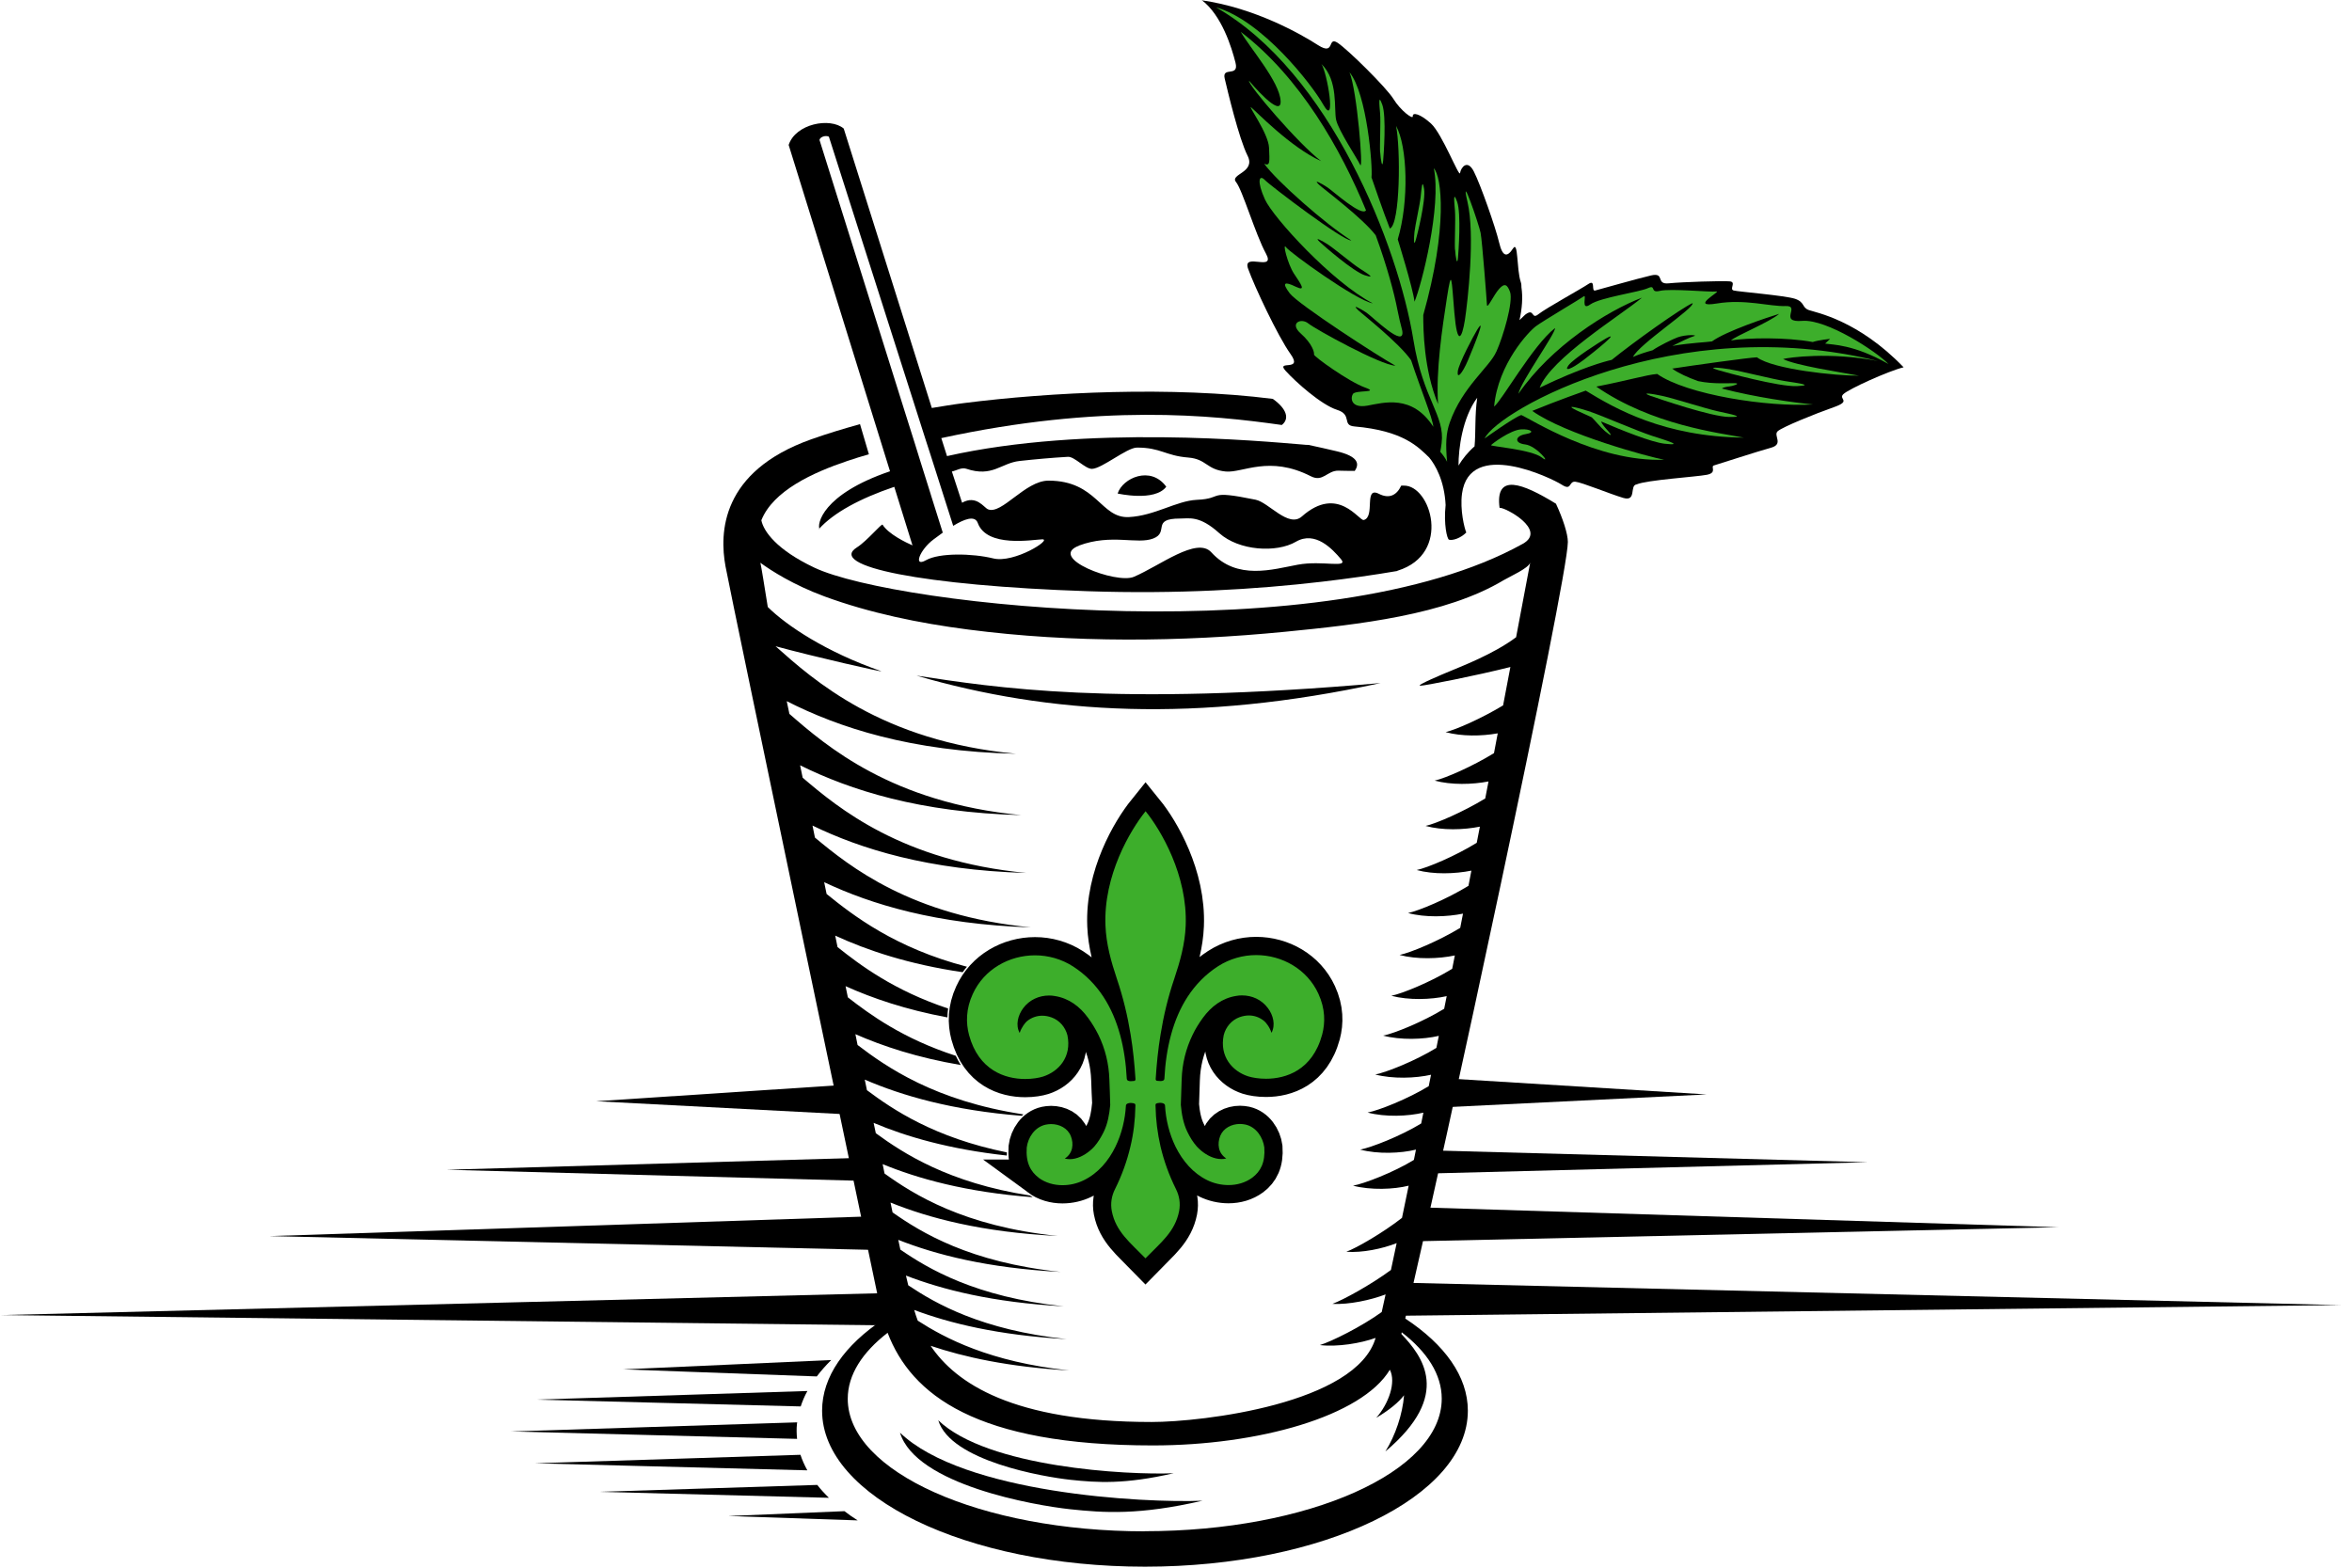
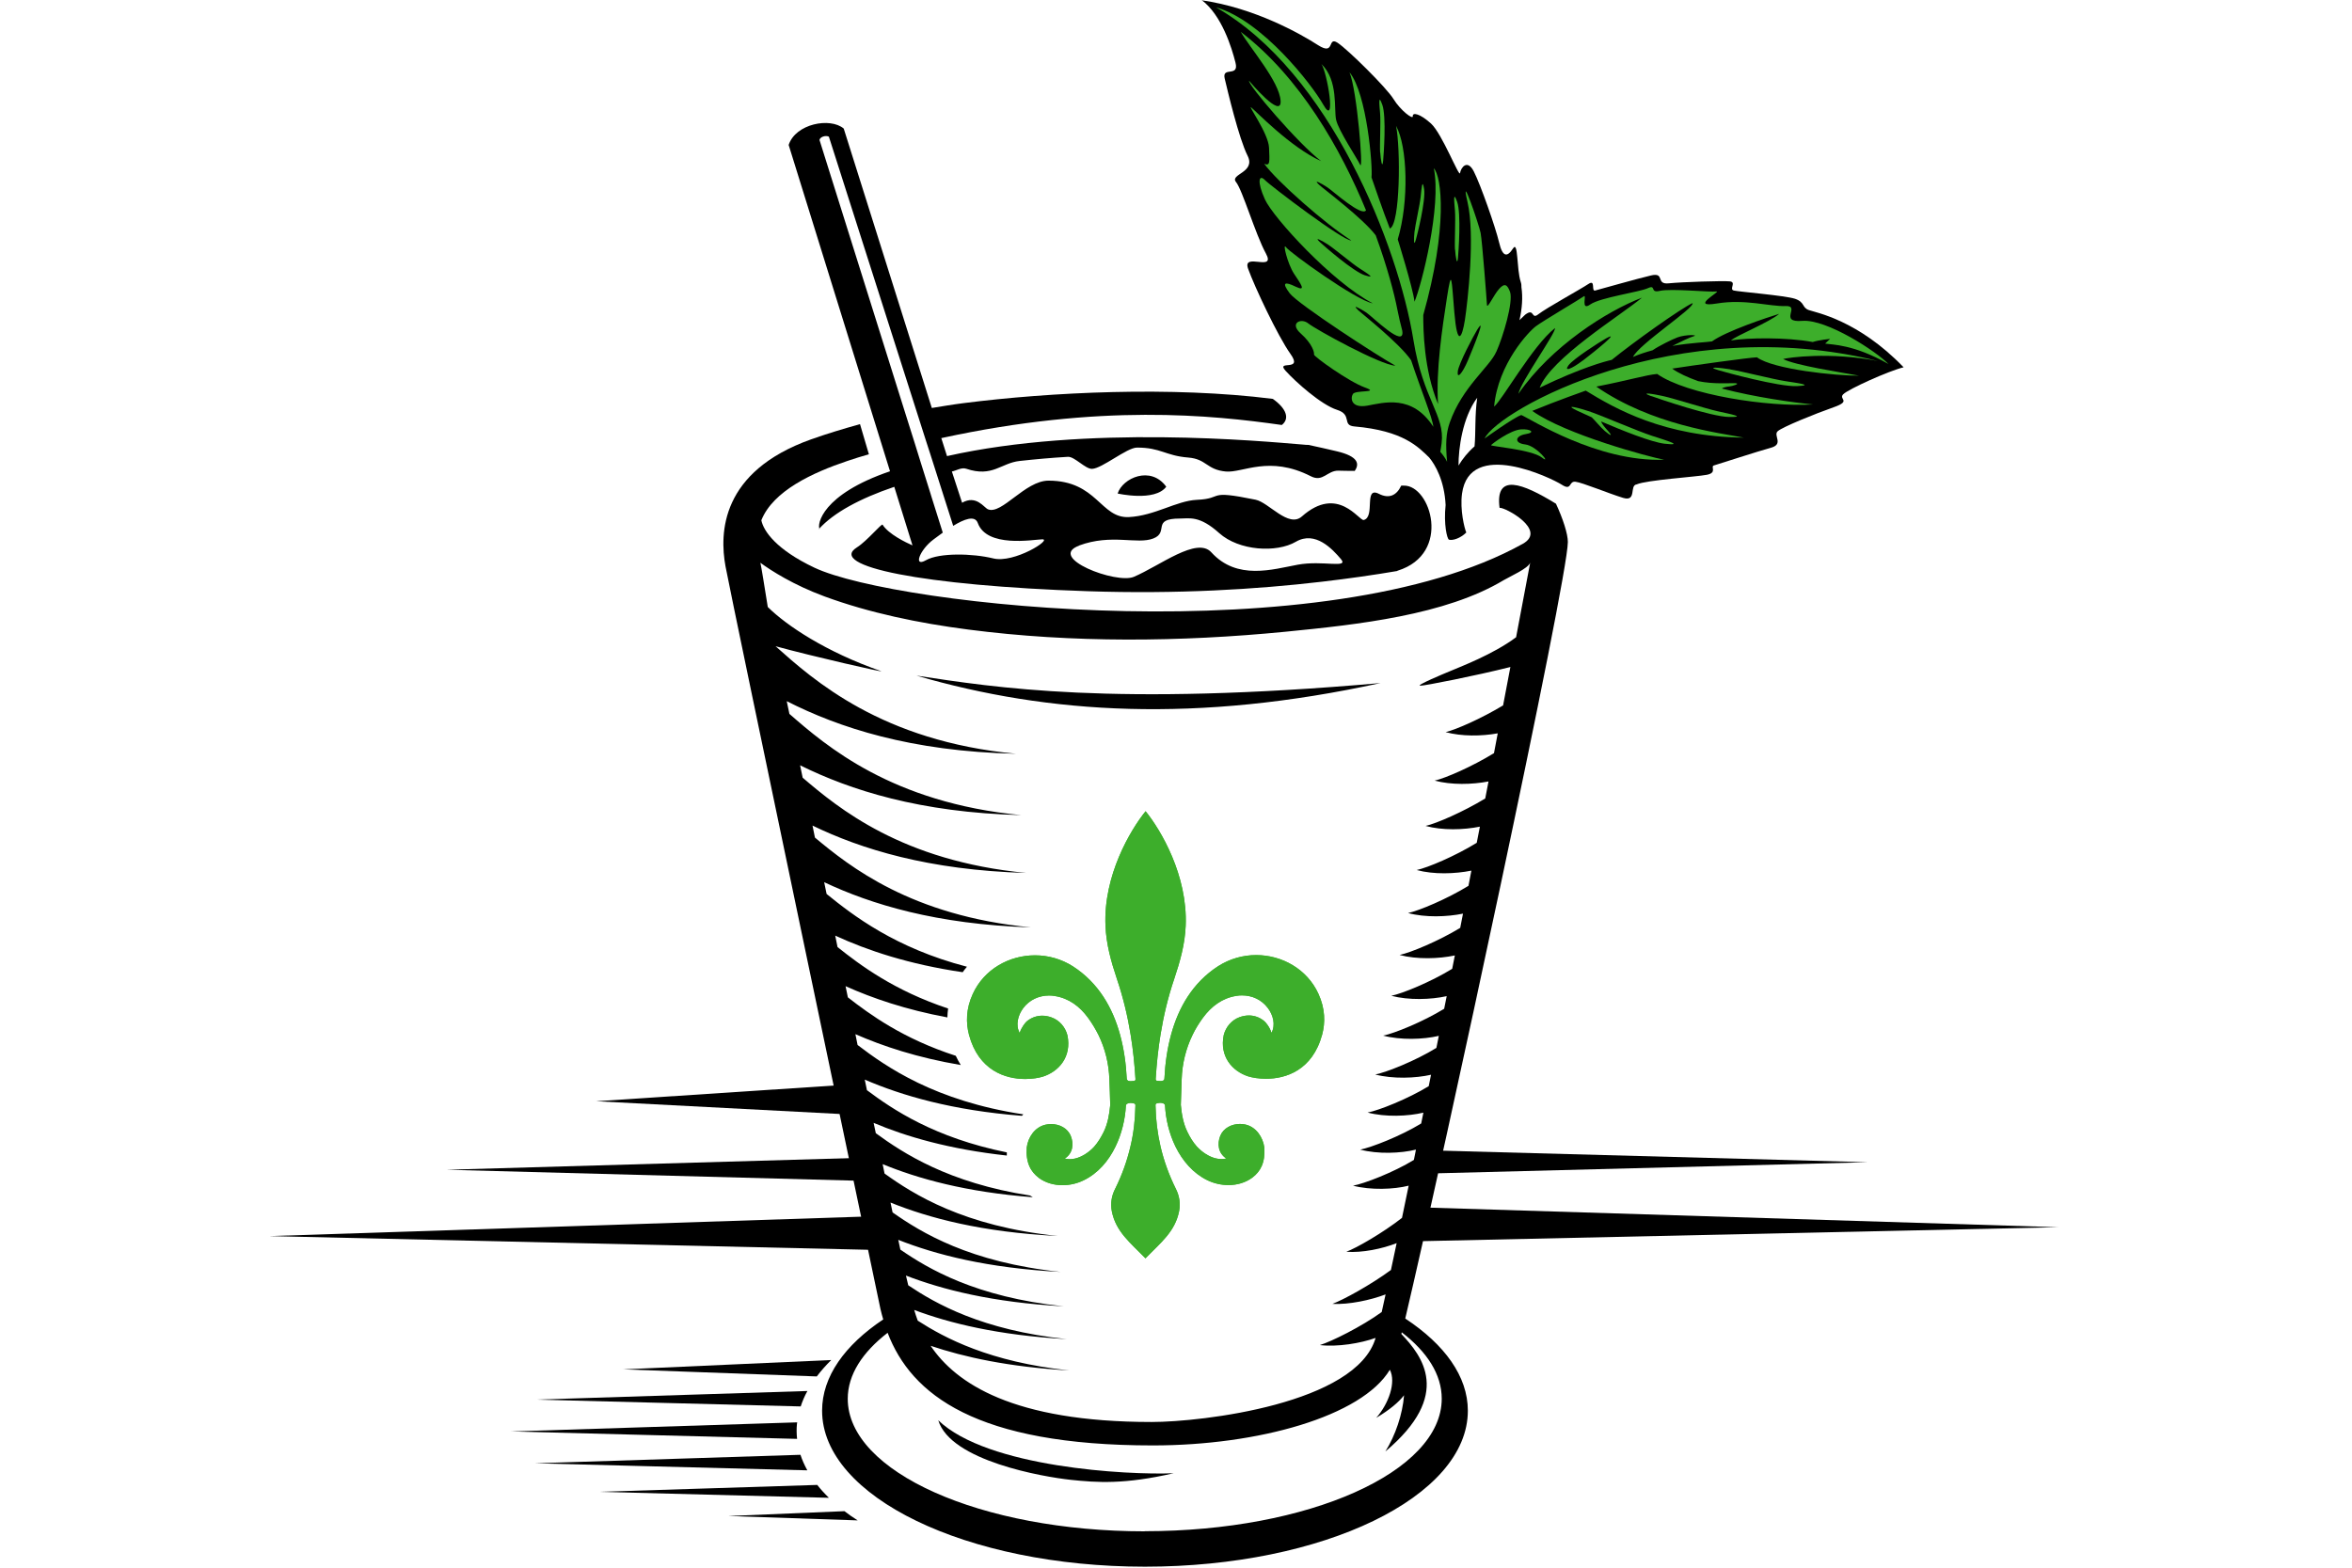
<svg xmlns="http://www.w3.org/2000/svg" width="117" height="78" viewBox="0 0 117 78" fill="none">
-   <path d="M0.067 65.431L44.703 65.951L44.438 64.808L44.087 64.337L0.067 65.431Z" fill="black" />
  <path d="M43.827 62.197L43.44 60.516L13.402 61.502L43.827 62.197Z" fill="black" />
  <path d="M43.029 58.757L42.763 57.609L22.216 58.201L43.029 58.757Z" fill="black" />
  <path d="M42.261 55.451L41.922 53.982L29.657 54.792L42.261 55.451Z" fill="black" />
-   <path d="M70.159 63.829L68.95 65.394L68.932 65.473L116.433 64.935L70.159 63.829Z" fill="black" />
  <path d="M70.183 60.057L69.784 61.774L102.385 61.06L70.183 60.057Z" fill="black" />
  <path d="M70.835 57.228L70.564 58.401L92.918 57.826L70.835 57.228Z" fill="black" />
-   <path d="M71.664 53.637L71.325 55.118L84.896 54.453L71.664 53.637Z" fill="black" />
  <path d="M40.63 68.484C40.841 68.206 41.083 67.933 41.349 67.668L31.006 68.133L40.623 68.484H40.63Z" fill="black" />
  <path d="M39.831 69.977C39.916 69.717 40.025 69.457 40.164 69.209L26.659 69.638L39.837 69.977H39.831Z" fill="black" />
  <path d="M39.65 71.585C39.625 71.343 39.619 71.095 39.644 70.847C39.644 70.823 39.656 70.793 39.656 70.769L25.426 71.222L39.65 71.591V71.585Z" fill="black" />
  <path d="M40.157 73.15C40.018 72.896 39.903 72.642 39.819 72.383L26.61 72.806L40.157 73.156V73.15Z" fill="black" />
  <path d="M41.234 74.523C41.022 74.317 40.823 74.1 40.654 73.882L29.803 74.226L41.234 74.523Z" fill="black" />
  <path d="M42.672 75.653C42.437 75.502 42.213 75.351 42.008 75.188L36.228 75.429L42.672 75.647V75.653Z" fill="black" />
  <path d="M59.774 0C60.777 0.756 61.273 2.376 61.46 3.119C61.648 3.863 60.777 3.288 60.922 3.905C61.067 4.522 61.629 6.891 62.059 7.744C62.488 8.59 61.164 8.656 61.484 9.055C61.805 9.448 62.452 11.661 62.971 12.61C63.491 13.559 61.775 12.525 62.089 13.377C62.397 14.236 63.552 16.708 64.198 17.615C64.845 18.522 63.443 17.887 63.951 18.449C64.459 19.012 65.728 20.142 66.508 20.39C67.294 20.638 66.731 21.163 67.378 21.218C69.808 21.429 70.552 22.239 71.096 22.765C71.392 23.122 71.852 23.902 71.912 25.129C71.809 26.078 71.984 26.822 72.081 26.852C72.263 26.906 72.656 26.779 72.94 26.495C72.849 26.29 72.619 25.365 72.728 24.561C73.103 21.816 77.165 23.781 77.685 24.113C78.199 24.446 78.023 23.932 78.368 23.968C78.707 24.005 80.061 24.567 80.744 24.772C81.433 24.978 81.046 24.144 81.415 24.101C81.904 23.884 84.365 23.727 84.903 23.624C85.441 23.521 85.072 23.213 85.259 23.158C85.453 23.104 87.454 22.451 88.1 22.276C88.747 22.094 88.197 21.665 88.433 21.454C88.675 21.242 90.301 20.583 91.214 20.263C92.126 19.942 91.443 19.87 91.691 19.616C91.945 19.362 93.934 18.461 94.695 18.274C92.429 15.922 90.337 15.554 89.98 15.427C89.624 15.3 89.793 15.034 89.291 14.865C88.784 14.701 86.48 14.514 86.245 14.454C86.003 14.393 86.39 14.036 86.051 14C85.707 13.964 83.663 14.03 83.004 14.097C82.346 14.163 82.841 13.541 82.134 13.704C81.427 13.867 79.577 14.399 79.353 14.454C79.136 14.508 79.396 13.873 79.009 14.133C78.622 14.393 76.911 15.33 76.53 15.632C76.156 15.935 76.349 15.294 75.871 15.656C75.799 15.723 75.696 15.82 75.587 15.928C75.72 15.342 75.757 14.78 75.684 14.296C75.684 14.218 75.684 14.127 75.648 14.024C75.436 13.384 75.533 11.939 75.261 12.368C74.983 12.797 74.747 12.809 74.572 12.06C74.396 11.31 73.641 9.164 73.314 8.529C72.988 7.895 72.668 8.348 72.631 8.608C72.595 8.868 71.743 6.656 71.186 6.148C70.63 5.646 70.262 5.58 70.28 5.779C70.304 5.978 69.663 5.489 69.319 4.927C68.974 4.364 67.058 2.472 66.538 2.128C66.012 1.789 66.429 2.793 65.571 2.249C64.718 1.699 62.433 0.393 59.768 0.012M72.553 23.164C72.553 22.312 72.746 20.783 73.484 19.791C73.357 20.656 73.417 21.532 73.351 22.209C73.018 22.499 72.758 22.826 72.553 23.164Z" fill="black" />
  <path d="M77.353 16.328C77.389 16.581 75.642 19.006 75.533 19.592C77.171 17.222 79.94 15.475 81.681 14.81C80.544 15.747 77.165 17.815 76.591 19.29C78.646 18.298 79.849 17.978 80.176 17.905C81.222 17.053 83.633 15.33 84.196 15.082C84.329 15.3 81.512 17.138 81.234 17.76C81.548 17.621 81.88 17.518 82.207 17.428C82.509 17.216 83.21 16.872 83.446 16.787C83.869 16.63 84.534 16.66 84.244 16.733C84.075 16.775 83.579 17.017 83.192 17.21C84.123 17.053 84.915 17.029 85.163 16.986C85.87 16.473 87.895 15.802 88.506 15.614C88.034 16.025 86.323 16.721 86.106 16.938C86.916 16.805 88.844 16.769 90.174 17.017C90.489 16.914 91.039 16.86 91.039 16.86L90.791 17.095C91.147 17.156 92.211 17.125 93.94 18.111C93.354 17.494 90.869 15.868 89.654 15.965C88.439 16.062 89.6 15.197 88.82 15.227C88.04 15.258 86.813 14.865 85.399 15.101C83.984 15.336 85.677 14.46 85.38 14.502C85.084 14.544 83.096 14.345 82.57 14.472C82.05 14.599 82.406 14.139 81.971 14.339C81.536 14.538 79.608 14.798 79.106 15.149C78.604 15.505 78.955 14.617 78.785 14.744C78.616 14.871 76.742 15.977 76.404 16.231C76.065 16.479 74.524 18.087 74.324 20.227C74.693 19.961 76.246 17.192 77.341 16.334M78.737 17.936C78.151 18.383 77.788 18.498 78.024 18.177C78.26 17.857 79.577 17.011 79.886 16.841C80.671 16.406 79.329 17.488 78.743 17.936" fill="#3DAE2B" />
  <path d="M72.383 12.416C72.407 12.785 72.486 13.275 72.528 12.822C72.552 12.562 72.692 10.627 72.486 10.041C72.274 9.454 72.341 10.041 72.377 10.476C72.413 10.917 72.353 12.048 72.377 12.416" fill="#3DAE2B" />
  <path d="M86.081 18.377C85.555 18.292 84.848 18.226 85.464 18.413C85.821 18.522 88.499 19.253 89.387 19.211C90.276 19.169 89.43 19.06 88.807 18.963C88.178 18.866 86.601 18.461 86.081 18.383" fill="#3DAE2B" />
  <path d="M70.431 11.933C70.497 11.703 70.932 9.974 70.842 9.406C70.751 8.838 70.715 9.382 70.672 9.781C70.63 10.186 70.4 11.201 70.364 11.534C70.328 11.872 70.316 12.326 70.431 11.927" fill="#3DAE2B" />
  <path d="M68.659 7.586C68.684 7.955 68.762 8.445 68.805 7.991C68.829 7.731 68.974 5.797 68.762 5.211C68.551 4.624 68.617 5.211 68.653 5.646C68.69 6.087 68.629 7.218 68.653 7.586" fill="#3DAE2B" />
  <path d="M93.438 17.966C83.361 15.469 74.517 20.408 73.853 21.816C73.853 21.816 75.34 20.746 75.678 20.65C76.107 20.825 79.444 22.995 82.781 22.874C82.031 22.735 77.854 21.611 76.222 20.444C77.425 19.948 78.882 19.435 78.882 19.435C80.351 20.335 82.775 21.726 86.746 21.774C85.519 21.538 82.177 21.151 79.408 19.235C81.046 18.915 81.874 18.655 82.436 18.606C83.905 19.64 87.949 20.263 90.192 20.124C89.189 20.027 87.297 19.761 85.658 19.332C85.683 19.283 85.912 19.235 86.015 19.229C86.16 19.217 86.614 19.084 86.317 19.066C86.069 19.054 85.247 19.126 84.474 18.963C83.954 18.776 83.5 18.57 83.18 18.34C84.195 18.183 87 17.79 87.399 17.778C88.209 18.377 91.347 18.703 92.477 18.691C91.516 18.516 89.328 18.183 88.699 17.863C88.965 17.79 91.008 17.494 93.444 17.966" fill="#3DAE2B" />
  <path d="M74.433 17.506C74.772 16.751 75.291 15.01 75.116 14.52C74.983 14.169 74.856 14.061 74.578 14.369C74.3 14.677 73.98 15.403 73.968 15.167C73.956 14.931 73.732 11.999 73.653 11.588C73.575 11.177 72.614 8.391 73 10.047C73.387 11.703 73.013 14.973 72.874 15.904C72.728 16.835 72.493 17.271 72.348 15.566C72.203 13.861 72.215 13.281 71.979 14.804C71.743 16.328 71.423 18.449 71.537 20.106C70.818 18.377 70.8 16.37 70.8 15.675C72.033 11.292 71.713 8.789 71.326 8.372C71.713 10.277 70.715 14.182 70.365 15.01C70.286 14.327 69.531 11.909 69.531 11.909C70.099 10.017 70.014 7.278 69.446 6.263C69.676 7.375 69.657 11.171 69.138 11.371C68.841 10.627 68.225 8.826 68.225 8.826C68.291 8.3 68.001 4.655 67.131 3.597C67.505 4.479 67.832 8.56 67.663 8.203C67.493 7.846 66.587 6.504 66.466 5.966C66.345 5.428 66.587 4.008 65.734 3.186C66.012 3.573 66.502 6.402 65.825 5.205C65.251 4.189 62.772 1.01 60.487 0.363C66.163 3.597 69.555 12.247 70.31 16.914C70.788 19.882 71.888 20.662 71.713 22.052C71.689 22.221 71.671 22.366 71.646 22.481C71.791 22.645 71.906 22.808 71.985 22.977C71.906 22.082 71.93 21.562 72.118 21.024C72.746 19.241 74.101 18.262 74.433 17.5M72.517 18.48C72.565 18.087 73.303 16.702 73.484 16.406C73.956 15.639 73.315 17.24 73.025 17.924C72.734 18.607 72.469 18.879 72.517 18.48Z" fill="#3DAE2B" />
  <path d="M67.553 15.421C67.221 15.112 67.656 15.348 67.964 15.548C68.266 15.747 69.917 17.397 69.754 16.448C69.663 16.098 69.578 15.747 69.512 15.403C69.361 14.617 69.01 13.281 68.436 11.709C67.783 10.845 65.8 9.37 65.619 9.194C65.292 8.886 65.728 9.122 66.03 9.321C66.314 9.509 67.74 10.802 67.952 10.464C66.701 7.423 64.676 3.845 61.72 1.584C62.197 2.412 63.648 4.062 63.703 5.017C63.763 5.972 62.137 4.02 62.137 4.02C62.028 4.159 64.615 7.193 65.722 8.016C64.21 7.345 62.439 5.495 62.24 5.344C62.04 5.193 63.098 6.637 63.128 7.345C63.158 8.052 63.189 8.276 62.886 8.149C63.521 9.019 65.933 11.153 67.221 11.963C66.828 11.999 63.195 9.243 62.917 8.953C62.633 8.662 62.512 9.013 62.923 9.92C63.334 10.826 66.278 14.049 68.291 15.094C67.438 14.937 64.168 12.568 63.974 12.302C63.781 12.03 64.047 13.118 64.367 13.613C64.694 14.109 65.014 14.532 64.458 14.266C63.902 13.994 63.745 14.049 64.156 14.592C64.567 15.137 68.635 17.772 69.415 18.195C68.671 18.165 65.437 16.382 65.081 16.092C64.724 15.802 64.12 16.074 64.706 16.593C65.292 17.113 65.389 17.549 65.365 17.639C65.341 17.73 67.1 18.993 67.892 19.277C68.683 19.561 67.426 19.392 67.299 19.604C67.172 19.809 67.203 20.323 68.013 20.184C68.823 20.039 70.243 19.598 71.301 21.236C71.253 20.765 70.703 19.453 70.195 17.923C69.608 17.071 67.74 15.602 67.553 15.427M67.898 13.698C67.305 13.504 65.848 12.223 65.661 12.048C65.329 11.739 65.764 11.975 66.072 12.175C66.38 12.374 67.245 13.105 67.62 13.347C67.988 13.589 68.496 13.891 67.904 13.698" fill="#3DAE2B" />
  <path d="M75.871 22.113C75.297 22.046 75.376 21.683 75.895 21.599C76.415 21.514 76.125 21.333 75.666 21.363C75.122 21.399 74.215 22.088 74.172 22.149C74.13 22.209 76.167 22.36 76.693 22.759C77.213 23.164 76.445 22.179 75.871 22.113Z" fill="#3DAE2B" />
  <path d="M82.146 19.707C82.496 19.834 85.12 20.734 86.014 20.746C86.903 20.759 86.069 20.601 85.446 20.462C84.824 20.323 83.276 19.828 82.756 19.713C82.236 19.598 81.535 19.483 82.14 19.713" fill="#3DAE2B" />
  <path d="M79.141 20.493C78.555 20.299 77.751 20.088 78.428 20.42C78.531 20.468 78.815 20.601 79.183 20.765C79.383 20.964 79.613 21.254 79.836 21.448C80.139 21.702 80.223 21.708 80.012 21.466C79.867 21.303 79.679 21.091 79.649 20.97C80.707 21.424 82.139 21.998 82.798 22.076C83.832 22.191 82.877 21.913 82.176 21.683C81.469 21.454 79.728 20.698 79.141 20.499" fill="#3DAE2B" />
  <path d="M51.667 58.6C52.012 58.854 52.429 58.969 52.852 58.969C53.221 58.969 53.584 58.884 53.904 58.727C54.617 58.382 55.143 57.766 55.488 57.053C55.802 56.412 55.971 55.686 56.008 55.015C56.008 54.919 56.129 54.876 56.25 54.876C56.328 54.876 56.413 54.894 56.461 54.925C56.491 54.973 56.479 55.015 56.479 55.046C56.467 55.729 56.389 56.4 56.231 57.053C56.062 57.772 55.808 58.479 55.47 59.156C55.294 59.501 55.234 59.876 55.307 60.262C55.506 61.284 56.231 61.834 56.981 62.608C57.731 61.834 58.456 61.284 58.656 60.256C58.728 59.87 58.668 59.495 58.492 59.15C58.154 58.467 57.9 57.766 57.731 57.047C57.58 56.388 57.495 55.723 57.483 55.039C57.483 55.009 57.471 54.967 57.501 54.919C57.549 54.888 57.634 54.87 57.712 54.87C57.833 54.87 57.954 54.913 57.954 55.009C57.99 55.68 58.16 56.406 58.474 57.047C58.825 57.76 59.351 58.376 60.058 58.721C60.378 58.878 60.747 58.963 61.11 58.963C61.533 58.963 61.95 58.848 62.295 58.594C62.706 58.286 62.947 57.838 62.893 57.089C62.827 56.593 62.494 56.073 61.956 55.952C61.865 55.934 61.775 55.922 61.684 55.922C61.267 55.922 60.856 56.128 60.699 56.52C60.548 56.907 60.59 57.373 61.001 57.639C60.922 57.663 60.838 57.669 60.753 57.669C60.39 57.669 60.034 57.482 59.762 57.258C59.683 57.191 59.605 57.119 59.538 57.047C59.345 56.829 59.194 56.581 59.066 56.315C58.861 55.898 58.782 55.432 58.74 54.973C58.74 54.931 58.782 53.728 58.782 53.704C58.807 52.93 58.988 52.18 59.327 51.485C59.465 51.195 59.641 50.911 59.84 50.639C60.257 50.071 60.801 49.66 61.497 49.551C61.593 49.532 61.69 49.526 61.781 49.526C62.282 49.526 62.754 49.732 63.074 50.161C63.334 50.506 63.461 50.995 63.25 51.388C63.165 51.104 62.966 50.868 62.893 50.808C62.663 50.615 62.397 50.524 62.125 50.524C61.974 50.524 61.817 50.554 61.666 50.608C61.273 50.748 60.977 51.092 60.874 51.503C60.656 52.567 61.303 53.299 62.089 53.553C62.301 53.619 62.615 53.673 62.978 53.673C63.963 53.673 65.287 53.256 65.77 51.479C65.928 50.887 65.928 50.191 65.583 49.442C65.021 48.215 63.77 47.52 62.488 47.52C61.835 47.52 61.176 47.701 60.59 48.076C59.333 48.892 58.625 50.125 58.257 51.473C58.063 52.18 57.96 52.924 57.924 53.655C57.924 53.764 57.827 53.788 57.725 53.788C57.67 53.788 57.61 53.782 57.561 53.776C57.519 53.776 57.489 53.734 57.489 53.691C57.537 52.942 57.61 52.204 57.731 51.473C57.882 50.548 58.099 49.623 58.414 48.698C58.704 47.834 58.946 46.969 58.982 46.057C59.085 43.554 57.743 41.293 56.987 40.362C56.231 41.299 54.883 43.56 54.992 46.063C55.029 46.975 55.27 47.84 55.56 48.704C55.875 49.635 56.092 50.554 56.243 51.479C56.364 52.211 56.437 52.948 56.485 53.697C56.485 53.746 56.455 53.782 56.413 53.782C56.364 53.782 56.304 53.794 56.25 53.794C56.147 53.794 56.056 53.77 56.05 53.661C56.014 52.936 55.911 52.192 55.718 51.485C55.349 50.137 54.642 48.904 53.384 48.088C52.804 47.713 52.139 47.532 51.486 47.532C50.205 47.532 48.953 48.221 48.391 49.454C48.047 50.197 48.047 50.899 48.204 51.491C48.681 53.262 50.011 53.685 50.996 53.685C51.359 53.685 51.673 53.631 51.885 53.565C52.671 53.311 53.318 52.585 53.1 51.515C52.997 51.104 52.701 50.76 52.308 50.621C52.157 50.566 52 50.536 51.849 50.536C51.577 50.536 51.305 50.627 51.081 50.814C51.009 50.874 50.809 51.116 50.724 51.394C50.507 51.002 50.64 50.512 50.894 50.167C51.208 49.744 51.686 49.532 52.187 49.532C52.284 49.532 52.375 49.539 52.471 49.557C53.167 49.666 53.711 50.071 54.128 50.645C54.327 50.917 54.496 51.201 54.642 51.491C54.98 52.186 55.161 52.93 55.186 53.71C55.186 53.734 55.234 54.937 55.228 54.979C55.186 55.432 55.107 55.904 54.902 56.321C54.769 56.587 54.623 56.835 54.43 57.053C54.364 57.125 54.291 57.198 54.206 57.264C53.934 57.488 53.578 57.675 53.215 57.675C53.13 57.675 53.052 57.663 52.967 57.645C53.378 57.379 53.42 56.913 53.269 56.527C53.112 56.128 52.701 55.928 52.284 55.928C52.193 55.928 52.103 55.94 52.012 55.958C51.468 56.079 51.136 56.599 51.075 57.095C51.021 57.844 51.269 58.298 51.673 58.6" fill="#3DAE2B" />
-   <path d="M51.667 58.6C52.012 58.854 52.429 58.969 52.852 58.969C53.221 58.969 53.584 58.884 53.904 58.727C54.617 58.382 55.143 57.766 55.488 57.053C55.802 56.412 55.971 55.686 56.008 55.015C56.008 54.919 56.129 54.876 56.25 54.876C56.328 54.876 56.413 54.894 56.461 54.925C56.491 54.973 56.479 55.015 56.479 55.046C56.467 55.729 56.389 56.4 56.231 57.053C56.062 57.772 55.808 58.479 55.47 59.156C55.294 59.501 55.234 59.876 55.307 60.262C55.506 61.284 56.231 61.834 56.981 62.608C57.731 61.834 58.456 61.284 58.656 60.256C58.728 59.87 58.668 59.495 58.492 59.15C58.154 58.467 57.9 57.766 57.731 57.047C57.58 56.388 57.495 55.723 57.483 55.039C57.483 55.009 57.471 54.967 57.501 54.919C57.549 54.888 57.634 54.87 57.712 54.87C57.833 54.87 57.954 54.913 57.954 55.009C57.99 55.68 58.16 56.406 58.474 57.047C58.825 57.76 59.351 58.376 60.058 58.721C60.378 58.878 60.747 58.963 61.11 58.963C61.533 58.963 61.95 58.848 62.295 58.594C62.706 58.286 62.947 57.838 62.893 57.089C62.827 56.593 62.494 56.073 61.956 55.952C61.865 55.934 61.775 55.922 61.684 55.922C61.267 55.922 60.856 56.128 60.699 56.52C60.548 56.907 60.59 57.373 61.001 57.639C60.922 57.663 60.838 57.669 60.753 57.669C60.39 57.669 60.034 57.482 59.762 57.258C59.683 57.191 59.605 57.119 59.538 57.047C59.345 56.829 59.194 56.581 59.066 56.315C58.861 55.898 58.782 55.432 58.74 54.973C58.74 54.931 58.782 53.728 58.782 53.704C58.807 52.93 58.988 52.18 59.327 51.485C59.465 51.195 59.641 50.911 59.84 50.639C60.257 50.071 60.801 49.66 61.497 49.551C61.593 49.532 61.69 49.526 61.781 49.526C62.282 49.526 62.754 49.732 63.074 50.161C63.334 50.506 63.461 50.995 63.25 51.388C63.165 51.104 62.966 50.868 62.893 50.808C62.663 50.615 62.397 50.524 62.125 50.524C61.974 50.524 61.817 50.554 61.666 50.608C61.273 50.748 60.977 51.092 60.874 51.503C60.656 52.567 61.303 53.299 62.089 53.553C62.301 53.619 62.615 53.673 62.978 53.673C63.963 53.673 65.287 53.256 65.77 51.479C65.928 50.887 65.928 50.191 65.583 49.442C65.021 48.215 63.77 47.52 62.488 47.52C61.835 47.52 61.176 47.701 60.59 48.076C59.333 48.892 58.625 50.125 58.257 51.473C58.063 52.18 57.96 52.924 57.924 53.655C57.924 53.764 57.827 53.788 57.725 53.788C57.67 53.788 57.61 53.782 57.561 53.776C57.519 53.776 57.489 53.734 57.489 53.691C57.537 52.942 57.61 52.204 57.731 51.473C57.882 50.548 58.099 49.623 58.414 48.698C58.704 47.834 58.946 46.969 58.982 46.057C59.085 43.554 57.743 41.293 56.987 40.362C56.231 41.299 54.883 43.56 54.992 46.063C55.029 46.975 55.27 47.84 55.56 48.704C55.875 49.635 56.092 50.554 56.243 51.479C56.364 52.211 56.437 52.948 56.485 53.697C56.485 53.746 56.455 53.782 56.413 53.782C56.364 53.782 56.304 53.794 56.25 53.794C56.147 53.794 56.056 53.77 56.05 53.661C56.014 52.936 55.911 52.192 55.718 51.485C55.349 50.137 54.642 48.904 53.384 48.088C52.804 47.713 52.139 47.532 51.486 47.532C50.205 47.532 48.953 48.221 48.391 49.454C48.047 50.197 48.047 50.899 48.204 51.491C48.681 53.262 50.011 53.685 50.996 53.685C51.359 53.685 51.673 53.631 51.885 53.565C52.671 53.311 53.318 52.585 53.1 51.515C52.997 51.104 52.701 50.76 52.308 50.621C52.157 50.566 52 50.536 51.849 50.536C51.577 50.536 51.305 50.627 51.081 50.814C51.009 50.874 50.809 51.116 50.724 51.394C50.507 51.002 50.64 50.512 50.894 50.167C51.208 49.744 51.686 49.532 52.187 49.532C52.284 49.532 52.375 49.539 52.471 49.557C53.167 49.666 53.711 50.071 54.128 50.645C54.327 50.917 54.496 51.201 54.642 51.491C54.98 52.186 55.161 52.93 55.186 53.71C55.186 53.734 55.234 54.937 55.228 54.979C55.186 55.432 55.107 55.904 54.902 56.321C54.769 56.587 54.623 56.835 54.43 57.053C54.364 57.125 54.291 57.198 54.206 57.264C53.934 57.488 53.578 57.675 53.215 57.675C53.13 57.675 53.052 57.663 52.967 57.645C53.378 57.379 53.42 56.913 53.269 56.527C53.112 56.128 52.701 55.928 52.284 55.928C52.193 55.928 52.103 55.94 52.012 55.958C51.468 56.079 51.136 56.599 51.075 57.095C51.021 57.844 51.269 58.298 51.673 58.6H51.667Z" stroke="black" stroke-width="1.813" stroke-miterlimit="10" />
  <path d="M51.667 58.6C52.012 58.854 52.429 58.969 52.852 58.969C53.221 58.969 53.584 58.884 53.904 58.727C54.617 58.382 55.143 57.766 55.488 57.053C55.802 56.412 55.971 55.686 56.008 55.015C56.008 54.919 56.129 54.876 56.25 54.876C56.328 54.876 56.413 54.894 56.461 54.925C56.491 54.973 56.479 55.015 56.479 55.046C56.467 55.729 56.389 56.4 56.231 57.053C56.062 57.772 55.808 58.479 55.47 59.156C55.294 59.501 55.234 59.876 55.307 60.262C55.506 61.284 56.231 61.834 56.981 62.608C57.731 61.834 58.456 61.284 58.656 60.256C58.728 59.87 58.668 59.495 58.492 59.15C58.154 58.467 57.9 57.766 57.731 57.047C57.58 56.388 57.495 55.723 57.483 55.039C57.483 55.009 57.471 54.967 57.501 54.919C57.549 54.888 57.634 54.87 57.712 54.87C57.833 54.87 57.954 54.913 57.954 55.009C57.99 55.68 58.16 56.406 58.474 57.047C58.825 57.76 59.351 58.376 60.058 58.721C60.378 58.878 60.747 58.963 61.11 58.963C61.533 58.963 61.95 58.848 62.295 58.594C62.706 58.286 62.947 57.838 62.893 57.089C62.827 56.593 62.494 56.073 61.956 55.952C61.865 55.934 61.775 55.922 61.684 55.922C61.267 55.922 60.856 56.128 60.699 56.52C60.548 56.907 60.59 57.373 61.001 57.639C60.922 57.663 60.838 57.669 60.753 57.669C60.39 57.669 60.034 57.482 59.762 57.258C59.683 57.191 59.605 57.119 59.538 57.047C59.345 56.829 59.194 56.581 59.066 56.315C58.861 55.898 58.782 55.432 58.74 54.973C58.74 54.931 58.782 53.728 58.782 53.704C58.807 52.93 58.988 52.18 59.327 51.485C59.465 51.195 59.641 50.911 59.84 50.639C60.257 50.071 60.801 49.66 61.497 49.551C61.593 49.532 61.69 49.526 61.781 49.526C62.282 49.526 62.754 49.732 63.074 50.161C63.334 50.506 63.461 50.995 63.25 51.388C63.165 51.104 62.966 50.868 62.893 50.808C62.663 50.615 62.397 50.524 62.125 50.524C61.974 50.524 61.817 50.554 61.666 50.608C61.273 50.748 60.977 51.092 60.874 51.503C60.656 52.567 61.303 53.299 62.089 53.553C62.301 53.619 62.615 53.673 62.978 53.673C63.963 53.673 65.287 53.256 65.77 51.479C65.928 50.887 65.928 50.191 65.583 49.442C65.021 48.215 63.77 47.52 62.488 47.52C61.835 47.52 61.176 47.701 60.59 48.076C59.333 48.892 58.625 50.125 58.257 51.473C58.063 52.18 57.96 52.924 57.924 53.655C57.924 53.764 57.827 53.788 57.725 53.788C57.67 53.788 57.61 53.782 57.561 53.776C57.519 53.776 57.489 53.734 57.489 53.691C57.537 52.942 57.61 52.204 57.731 51.473C57.882 50.548 58.099 49.623 58.414 48.698C58.704 47.834 58.946 46.969 58.982 46.057C59.085 43.554 57.743 41.293 56.987 40.362C56.231 41.299 54.883 43.56 54.992 46.063C55.029 46.975 55.27 47.84 55.56 48.704C55.875 49.635 56.092 50.554 56.243 51.479C56.364 52.211 56.437 52.948 56.485 53.697C56.485 53.746 56.455 53.782 56.413 53.782C56.364 53.782 56.304 53.794 56.25 53.794C56.147 53.794 56.056 53.77 56.05 53.661C56.014 52.936 55.911 52.192 55.718 51.485C55.349 50.137 54.642 48.904 53.384 48.088C52.804 47.713 52.139 47.532 51.486 47.532C50.205 47.532 48.953 48.221 48.391 49.454C48.047 50.197 48.047 50.899 48.204 51.491C48.681 53.262 50.011 53.685 50.996 53.685C51.359 53.685 51.673 53.631 51.885 53.565C52.671 53.311 53.318 52.585 53.1 51.515C52.997 51.104 52.701 50.76 52.308 50.621C52.157 50.566 52 50.536 51.849 50.536C51.577 50.536 51.305 50.627 51.081 50.814C51.009 50.874 50.809 51.116 50.724 51.394C50.507 51.002 50.64 50.512 50.894 50.167C51.208 49.744 51.686 49.532 52.187 49.532C52.284 49.532 52.375 49.539 52.471 49.557C53.167 49.666 53.711 50.071 54.128 50.645C54.327 50.917 54.496 51.201 54.642 51.491C54.98 52.186 55.161 52.93 55.186 53.71C55.186 53.734 55.234 54.937 55.228 54.979C55.186 55.432 55.107 55.904 54.902 56.321C54.769 56.587 54.623 56.835 54.43 57.053C54.364 57.125 54.291 57.198 54.206 57.264C53.934 57.488 53.578 57.675 53.215 57.675C53.13 57.675 53.052 57.663 52.967 57.645C53.378 57.379 53.42 56.913 53.269 56.527C53.112 56.128 52.701 55.928 52.284 55.928C52.193 55.928 52.103 55.94 52.012 55.958C51.468 56.079 51.136 56.599 51.075 57.095C51.021 57.844 51.269 58.298 51.673 58.6" fill="#3DAE2B" />
  <path d="M55.597 24.555C55.597 24.555 57.446 24.978 58.015 24.216C57.241 23.152 55.844 23.781 55.597 24.555Z" fill="black" />
  <path d="M40.738 26.32C41.469 25.51 42.775 24.802 44.486 24.222L45.392 27.136C45.072 26.997 44.195 26.574 43.905 26.108C43.869 26.017 43.131 26.918 42.63 27.233C41.143 28.163 45.846 29.137 54.097 29.415C58.558 29.566 62.499 29.324 65.758 28.943C67.1 28.786 68.363 28.605 69.5 28.411C69.5 28.411 69.5 28.399 69.53 28.393C72.232 27.547 71.168 24.131 69.832 24.162C69.784 24.162 69.748 24.162 69.705 24.162C69.469 24.663 69.089 24.821 68.599 24.573C67.819 24.174 68.43 25.709 67.843 25.872C67.608 25.939 66.562 24.101 64.76 25.697C64.095 26.284 63.116 24.996 62.457 24.863C59.949 24.349 60.94 24.808 59.532 24.869C58.522 24.917 57.446 25.661 56.158 25.727C54.744 25.8 54.581 23.914 52.157 23.914C50.996 23.914 49.829 25.625 49.146 25.34C48.947 25.256 48.566 24.609 47.859 25.014L47.351 23.46C47.581 23.412 47.828 23.243 48.064 23.322C49.376 23.763 49.787 23.037 50.724 22.935C51.498 22.85 52.302 22.777 53.124 22.729C53.456 22.711 53.988 23.34 54.327 23.328C54.822 23.309 56.056 22.276 56.551 22.27C57.736 22.264 57.972 22.675 59.108 22.765C60.027 22.838 60.015 23.37 60.976 23.46C61.822 23.539 63.134 22.638 65.208 23.696C65.812 24.005 66.018 23.412 66.574 23.418C66.779 23.418 67.076 23.436 67.39 23.43C67.644 23.074 67.553 22.705 66.513 22.457C66.012 22.336 65.534 22.233 65.093 22.137C65.002 22.137 64.912 22.131 64.809 22.119C62.735 21.949 54.061 21.127 47.109 22.693L46.825 21.798C54.762 20.075 60.269 20.65 63.763 21.145C64.162 20.837 64.005 20.335 63.316 19.846C58.28 19.211 52.265 19.507 47.937 20.057C47.405 20.124 46.879 20.214 46.353 20.299L41.971 6.396C41.294 5.827 39.577 6.154 39.232 7.212L44.274 23.448C40.865 24.609 40.641 26.102 40.768 26.32M53.68 27.142C55.294 26.543 56.569 27.106 57.373 26.791C58.177 26.477 57.252 25.8 58.697 25.8C59.169 25.8 59.664 25.637 60.65 26.525C61.635 27.408 63.503 27.517 64.464 26.954C65.431 26.392 66.284 27.323 66.701 27.813C67.118 28.302 65.8 27.867 64.555 28.097C63.31 28.327 61.538 28.889 60.257 27.48C59.538 26.689 57.7 28.151 56.4 28.701C55.524 29.07 52.066 27.746 53.68 27.148M40.762 6.982C40.774 6.813 41.07 6.716 41.233 6.801C41.288 6.976 46.063 21.931 46.063 21.931L46.263 22.548L46.607 23.624L46.982 24.802L47.417 26.163C47.961 25.83 48.493 25.625 48.638 26.017C49.086 27.263 51.371 26.852 51.842 26.834C52.38 26.816 50.446 28.043 49.406 27.783C48.366 27.529 46.722 27.499 46.063 27.873C45.404 28.248 45.761 27.341 46.438 26.84C46.571 26.743 46.734 26.622 46.898 26.501L46.323 24.675L46.287 24.555L45.797 22.995L45.501 22.04L45.03 20.547C45.03 20.547 40.816 7.127 40.768 6.97" fill="black" />
  <path d="M68.678 33.985C55.33 35.158 49.485 34.203 45.592 33.616C52.193 35.538 59.532 35.98 68.678 33.985Z" fill="black" />
-   <path d="M44.77 71.282C45.555 73.882 51.486 74.903 53.227 75.091C54.919 75.272 56.672 75.393 59.816 74.668C56.853 74.789 47.913 74.305 44.77 71.282Z" fill="black" />
  <path d="M53.257 73.628C54.575 73.767 55.935 73.864 58.383 73.301C56.08 73.398 49.116 73.017 46.674 70.666C47.284 72.691 51.903 73.483 53.257 73.628Z" fill="black" />
  <path d="M69.905 65.6C71.797 57.584 77.981 28.907 77.993 26.967C77.993 26.556 77.74 25.788 77.401 25.062C75.727 24.035 74.366 23.521 74.596 25.268C74.844 25.22 76.99 26.368 75.751 27.057C66.018 32.48 44.577 30.171 40.508 28.242C38.622 27.348 37.982 26.429 37.873 25.885C38.459 24.422 40.424 23.515 42.153 22.935C42.503 22.814 42.866 22.705 43.223 22.602C43.072 22.094 42.926 21.587 42.781 21.103C41.959 21.333 41.149 21.575 40.351 21.859C35.848 23.461 35.787 26.525 36.09 28.176C36.392 29.826 43.797 65.123 43.797 65.123C43.839 65.298 43.882 65.473 43.936 65.648C42.026 66.924 40.895 68.49 40.895 70.188C40.895 74.474 48.083 77.95 56.957 77.95C65.831 77.95 73.018 74.474 73.018 70.188C73.018 68.478 71.858 66.894 69.917 65.612M43.882 57.911C45.653 58.642 48.047 59.313 51.377 59.567C51.329 59.543 51.287 59.507 51.238 59.483C47.176 58.854 44.915 57.367 43.567 56.382C43.531 56.212 43.495 56.043 43.458 55.868C45.078 56.551 47.212 57.179 50.084 57.494C50.084 57.439 50.084 57.385 50.084 57.337C46.475 56.605 44.401 55.197 43.126 54.242C43.09 54.066 43.053 53.891 43.017 53.716C44.867 54.514 47.364 55.245 50.833 55.517C50.858 55.493 50.882 55.469 50.906 55.445C46.499 54.774 44.087 53.081 42.66 51.993C42.624 51.812 42.588 51.636 42.552 51.455C43.918 52.053 45.623 52.622 47.793 52.99C47.702 52.845 47.617 52.688 47.545 52.531C44.909 51.678 43.265 50.469 42.177 49.623C42.141 49.442 42.104 49.255 42.062 49.067C43.398 49.666 45.048 50.234 47.128 50.621C47.128 50.469 47.146 50.325 47.164 50.179C44.456 49.279 42.769 48.003 41.663 47.121C41.621 46.933 41.584 46.74 41.548 46.552C43.15 47.29 45.211 47.979 47.889 48.372C47.956 48.281 48.022 48.184 48.101 48.1C44.522 47.169 42.425 45.537 41.119 44.479C41.077 44.279 41.04 44.086 40.998 43.893C43.331 44.993 46.566 45.99 51.281 46.141C45.326 45.567 42.261 43.107 40.539 41.674C40.496 41.475 40.454 41.275 40.418 41.076C42.824 42.242 46.179 43.294 51.051 43.433C44.867 42.841 41.699 40.205 39.928 38.694C39.886 38.488 39.843 38.277 39.801 38.077C42.292 39.31 45.755 40.429 50.803 40.556C44.365 39.945 41.089 37.104 39.269 35.52C39.227 35.309 39.179 35.091 39.136 34.886C41.711 36.197 45.302 37.388 50.543 37.503C43.857 36.88 40.46 33.828 38.58 32.153C40.478 32.673 44.051 33.483 43.827 33.392C41.089 32.437 39.136 31.132 38.193 30.201C38.042 29.27 37.873 28.188 37.825 28C38.35 28.387 39.463 29.101 41.016 29.675C43.253 30.497 45.701 31.005 48.179 31.325C53.348 31.996 58.722 31.942 63.921 31.434C67.554 31.077 71.906 30.606 74.802 28.865C75.098 28.689 76.035 28.278 76.119 27.994C76.119 27.994 75.853 29.409 75.418 31.706C74.258 32.57 72.668 33.163 71.96 33.465C71.96 33.465 70.377 34.118 70.655 34.118C70.885 34.118 73.405 33.622 75.134 33.187C75.019 33.785 74.898 34.426 74.771 35.097C73.689 35.75 72.438 36.3 71.912 36.427C72.71 36.645 73.695 36.633 74.505 36.487C74.445 36.808 74.379 37.14 74.318 37.473C73.224 38.144 71.906 38.718 71.368 38.839C72.196 39.063 73.23 39.038 74.046 38.881C73.992 39.159 73.937 39.444 73.883 39.728C72.789 40.393 71.453 40.973 70.915 41.094C71.755 41.324 72.801 41.293 73.617 41.13C73.568 41.396 73.514 41.662 73.46 41.934C72.378 42.599 71.017 43.173 70.473 43.288C71.32 43.518 72.384 43.481 73.194 43.318C73.145 43.566 73.097 43.82 73.049 44.074C71.973 44.733 70.588 45.313 70.044 45.428C70.897 45.658 71.979 45.621 72.777 45.458C72.728 45.694 72.686 45.93 72.638 46.166C71.568 46.818 70.171 47.399 69.621 47.514C70.48 47.743 71.574 47.707 72.371 47.538C72.329 47.761 72.287 47.985 72.239 48.203C71.175 48.855 69.76 49.436 69.21 49.545C70.075 49.774 71.181 49.738 71.966 49.563C71.924 49.774 71.882 49.986 71.84 50.191C70.788 50.838 69.355 51.419 68.805 51.527C69.675 51.757 70.794 51.721 71.574 51.539C71.531 51.739 71.495 51.938 71.453 52.138C70.413 52.779 68.968 53.353 68.412 53.462C69.289 53.691 70.413 53.649 71.187 53.474C71.15 53.661 71.114 53.855 71.072 54.042C70.044 54.671 68.587 55.251 68.031 55.354C68.914 55.59 70.044 55.541 70.806 55.36C70.77 55.541 70.733 55.723 70.697 55.898C69.681 56.521 68.213 57.095 67.662 57.198C68.545 57.433 69.688 57.385 70.437 57.198C70.401 57.373 70.365 57.542 70.334 57.711C69.331 58.328 67.856 58.896 67.306 58.993C68.188 59.223 69.331 59.18 70.074 58.993C69.96 59.543 69.851 60.075 69.742 60.595C68.793 61.338 67.481 62.094 66.973 62.281C67.765 62.342 68.769 62.13 69.476 61.852C69.379 62.312 69.283 62.759 69.192 63.188C68.182 63.932 66.81 64.681 66.278 64.875C67.112 64.917 68.176 64.687 68.926 64.403C68.859 64.712 68.793 65.002 68.733 65.28C67.735 66.005 66.218 66.755 65.656 66.924C66.544 67.027 67.693 66.833 68.43 66.567C67.475 69.844 59.804 70.751 57.289 70.751C50.368 70.751 47.539 68.81 46.294 66.96C47.962 67.522 50.168 68.012 53.191 68.187C49.225 67.764 46.995 66.573 45.653 65.709C45.586 65.528 45.526 65.346 45.477 65.177C47.236 65.836 49.642 66.434 53.058 66.628C48.838 66.18 46.535 64.857 45.181 63.95C45.157 63.859 45.121 63.702 45.066 63.466C46.874 64.161 49.358 64.802 52.913 64.996C48.53 64.536 46.167 63.122 44.788 62.173C44.758 62.022 44.722 61.864 44.685 61.689C46.541 62.42 49.098 63.092 52.768 63.285C48.24 62.813 45.81 61.314 44.401 60.323C44.371 60.166 44.335 59.996 44.299 59.833C46.203 60.601 48.832 61.308 52.617 61.496C47.938 61.012 45.441 59.422 44.002 58.389C43.966 58.225 43.936 58.056 43.9 57.887M56.951 76.191C48.79 76.191 42.171 73.235 42.171 69.596C42.171 68.399 42.902 67.281 44.154 66.313C45.332 69.39 48.542 71.917 57.35 71.917C62.591 71.917 67.741 70.472 69.138 68.151C69.458 68.774 69.083 69.838 68.46 70.545C69.138 70.14 69.579 69.765 69.845 69.421C69.772 70.358 69.415 71.421 68.914 72.219C72.281 69.39 70.739 67.462 69.712 66.374C69.718 66.344 69.724 66.32 69.73 66.289C70.993 67.263 71.719 68.387 71.719 69.59C71.719 73.235 65.099 76.185 56.939 76.185" fill="black" />
</svg>